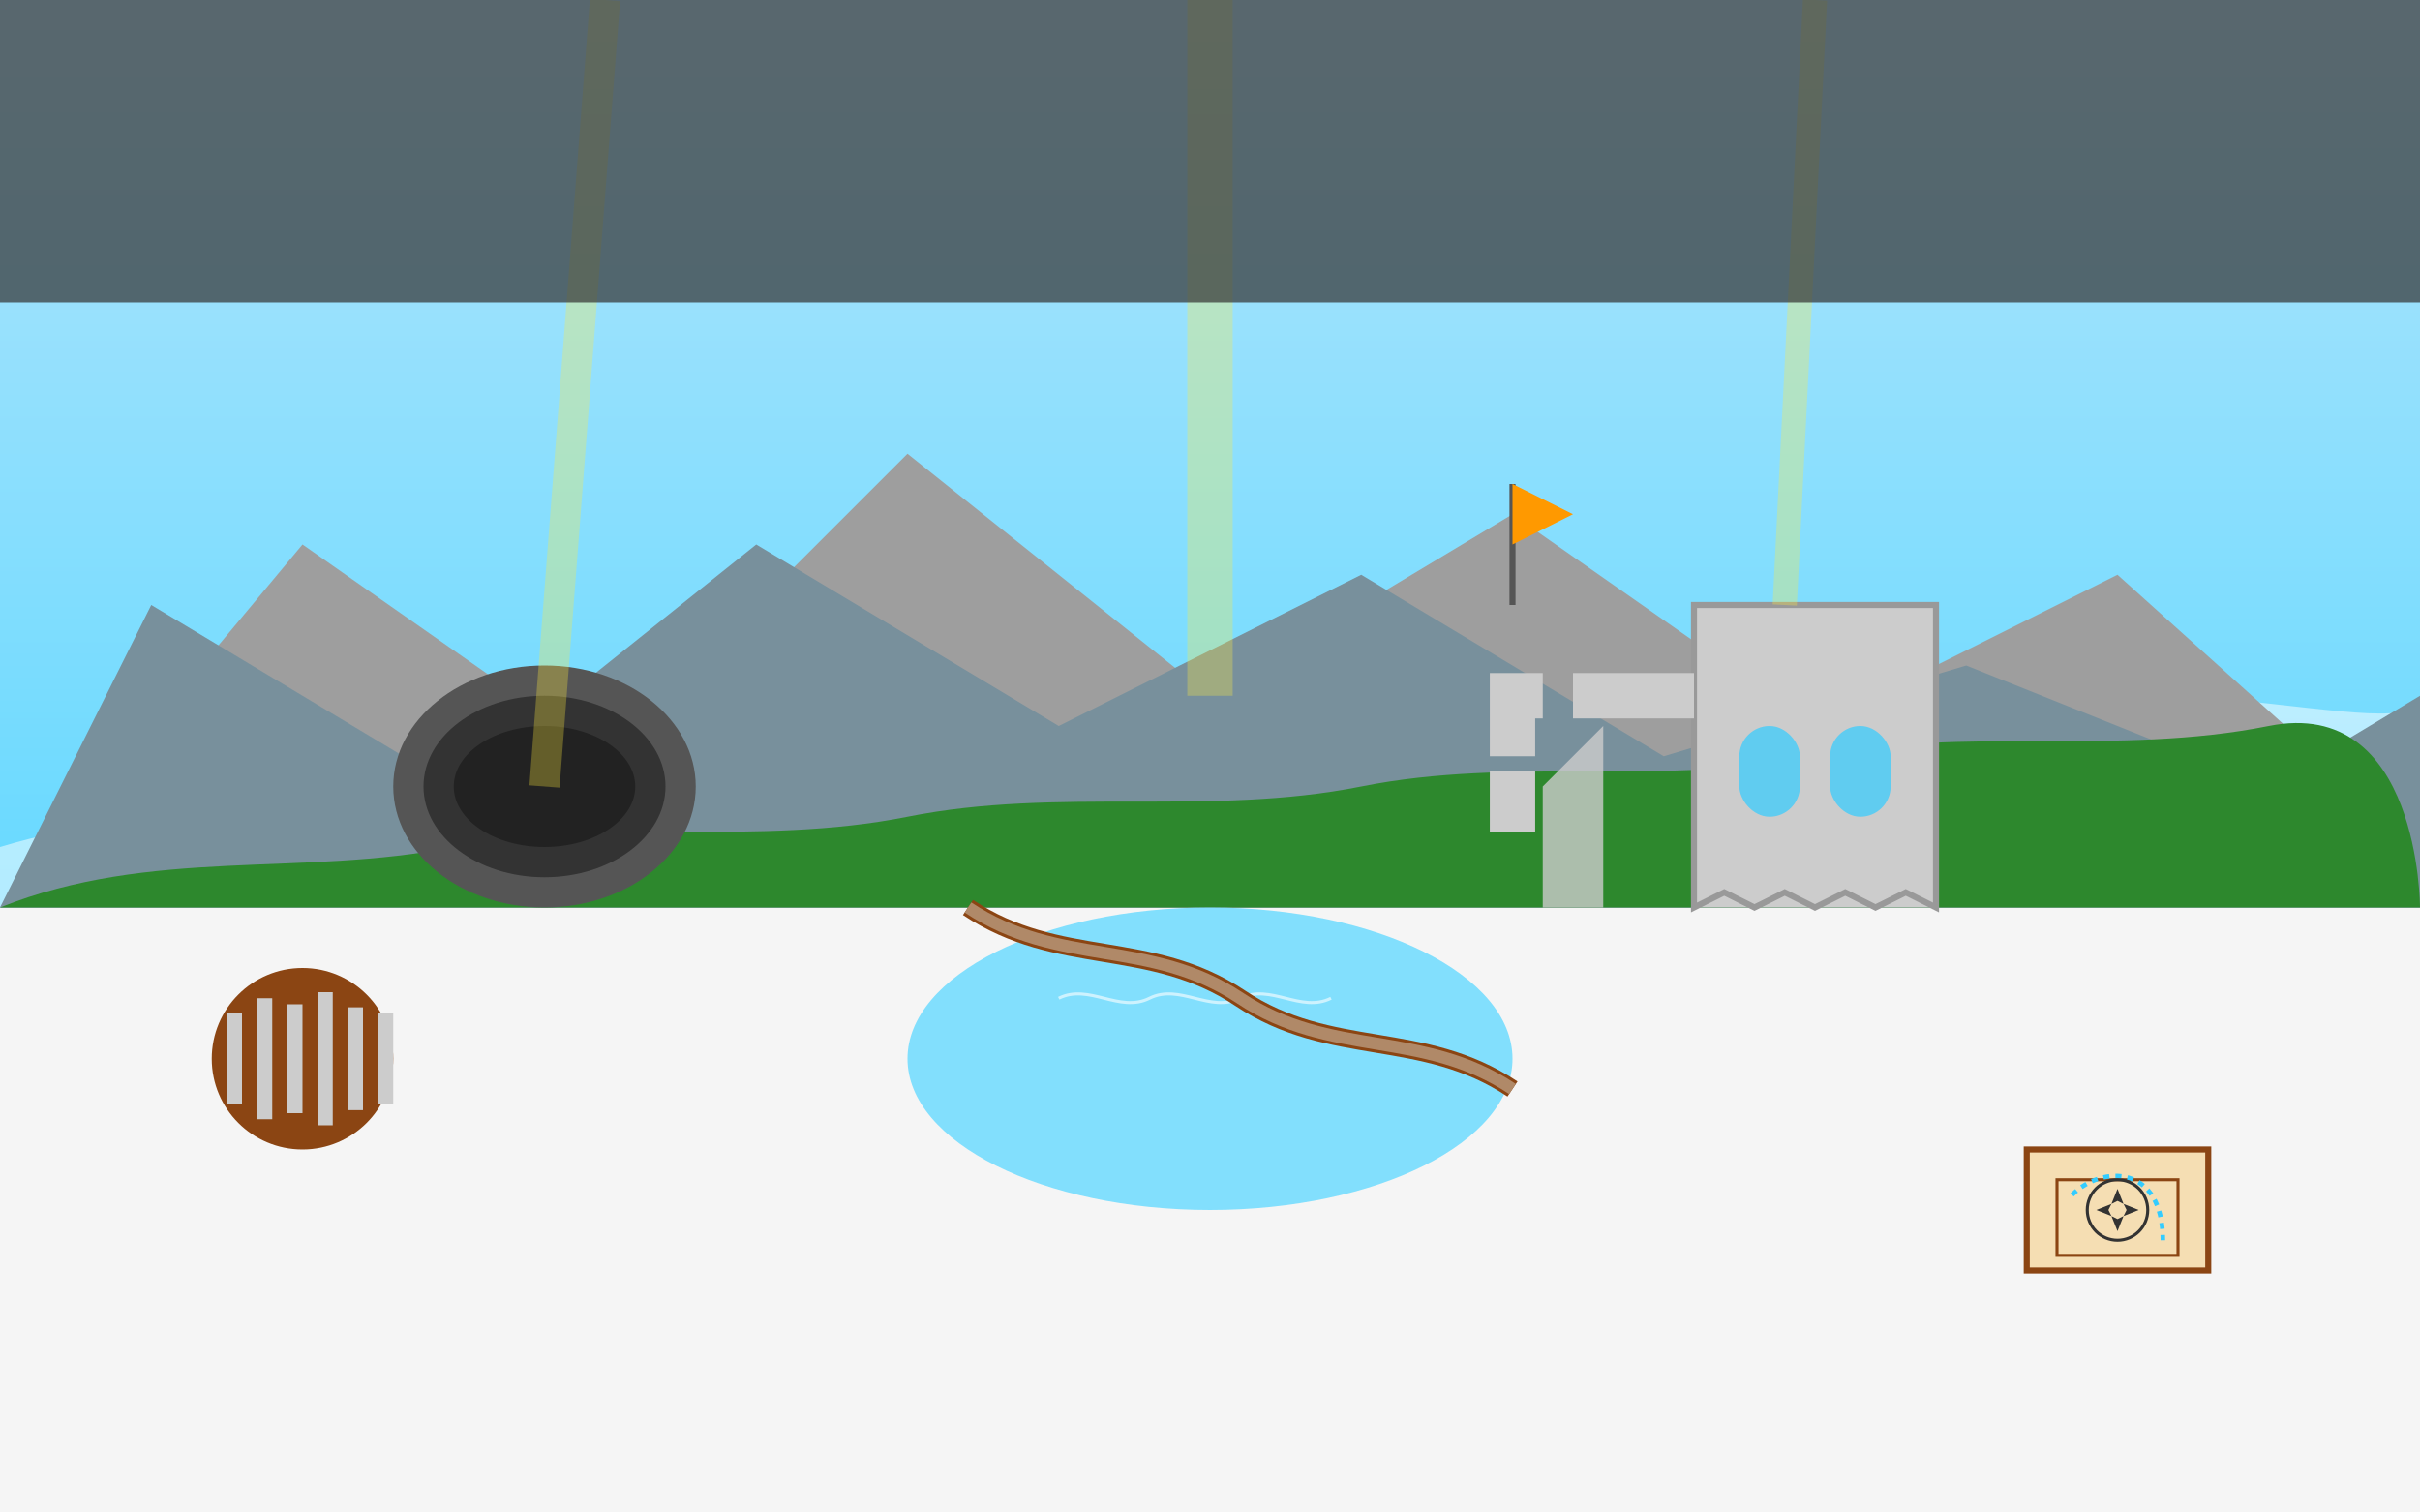
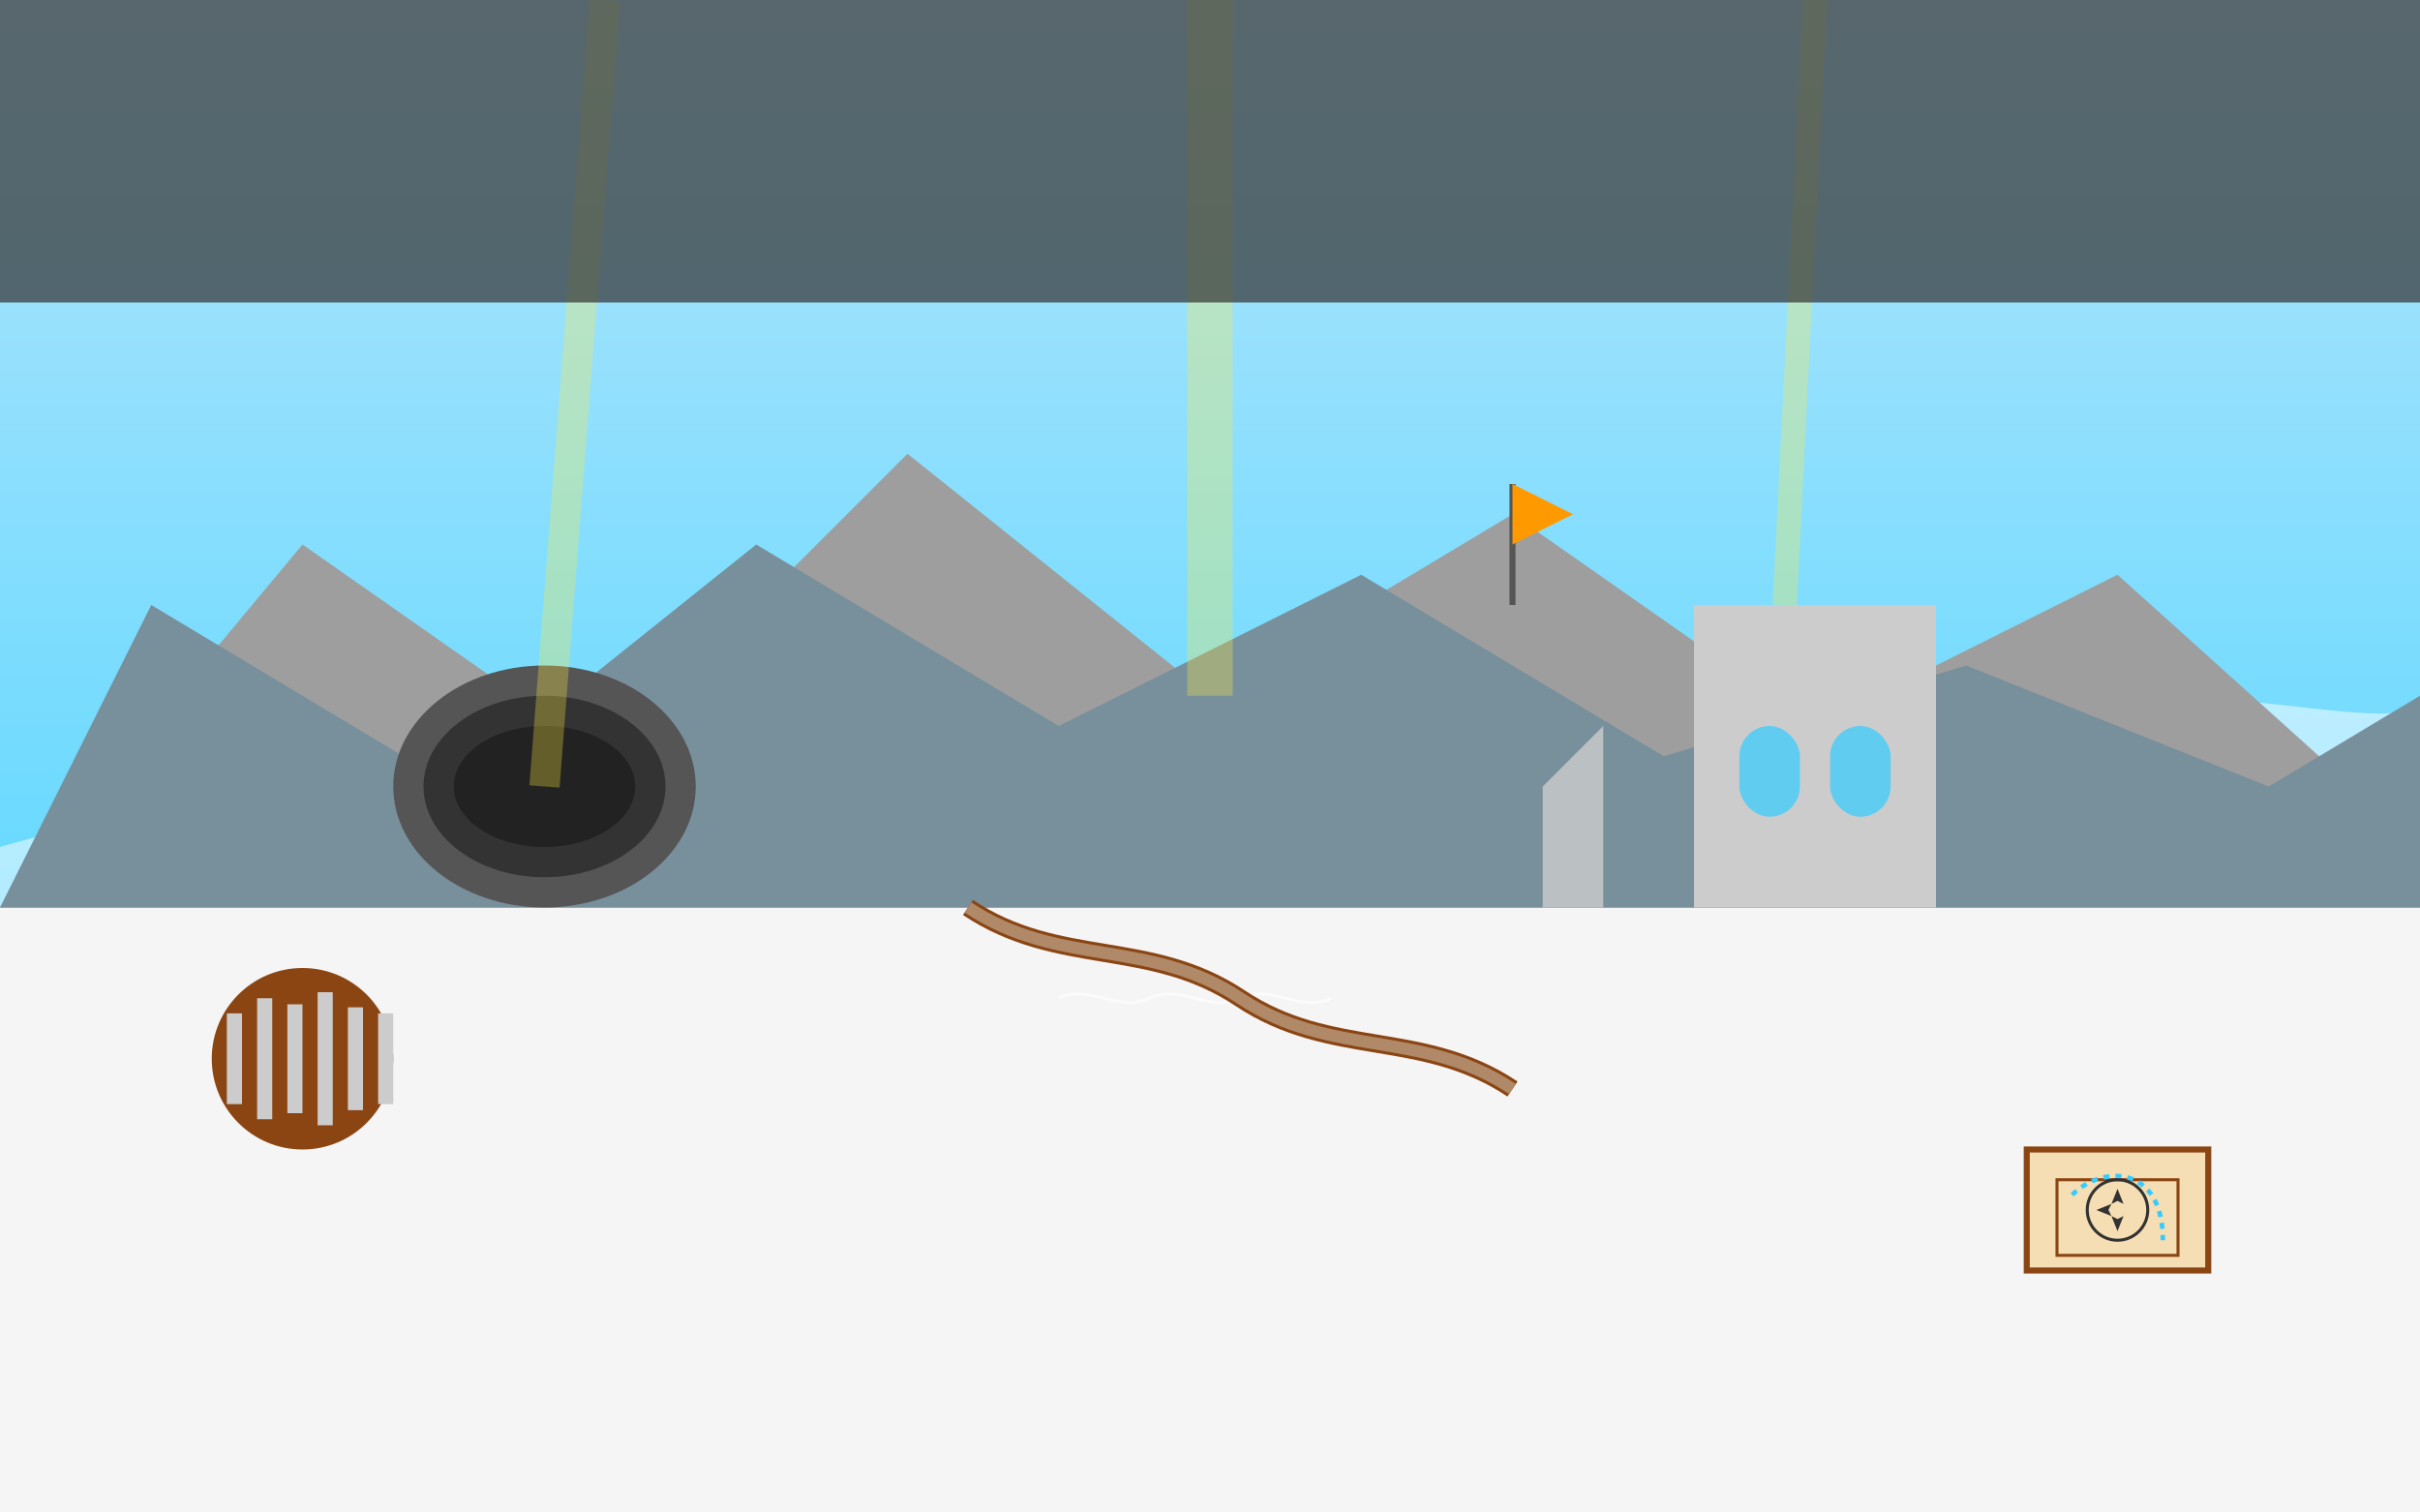
<svg xmlns="http://www.w3.org/2000/svg" width="800" height="500" viewBox="0 0 800 500">
  <style>
    .primary { fill: #33ccff; }
    .primary-light { fill: #66d9ff; }
    .secondary { fill: #ff9900; }
    .dark { fill: #333333; }
    .light { fill: #ffffff; }
    .stone { fill: #cccccc; }
    .ground { fill: #8B4513; }
    .forest { fill: #2D882D; }
    .water { fill: #66d9ff; }
  </style>
  <rect width="800" height="500" fill="#f5f5f5" />
  <defs>
    <linearGradient id="skyGradient" x1="0%" y1="0%" x2="0%" y2="100%">
      <stop offset="0%" stop-color="#B3E5FC" />
      <stop offset="100%" stop-color="#66d9ff" />
    </linearGradient>
  </defs>
  <rect width="800" height="300" fill="url(#skyGradient)" />
  <path d="M0,280 C100,250 200,290 300,260 C400,230 500,270 600,240 C700,210 800,250 800,230 L800,300 L0,300 Z" fill="white" opacity="0.5" />
  <polygon points="0,300 100,180 200,250 300,150 400,230 500,170 600,240 700,190 800,280 800,300" fill="#9E9E9E" />
  <polygon points="0,300 50,200 150,260 250,180 350,240 450,190 550,250 650,220 750,260 800,230 800,300" fill="#78909C" />
-   <path d="M0,300 C50,280 100,290 150,280 C200,270 250,280 300,270 C350,260 400,270 450,260             C500,250 550,260 600,250 C650,240 700,250 750,240 C800,230 800,300 800,300 Z" class="forest" />
  <g transform="translate(600, 200)">
    <rect x="-40" y="0" width="80" height="100" class="stone" />
-     <path d="M-40,0 L-40,100 L-30,95 L-20,100 L-10,95 L0,100 L10,95 L20,100 L30,95 L40,100 L40,0 Z" fill="none" stroke="#999" stroke-width="2" />
-     <path d="M-40,30 L-100,30 L-100,100" fill="none" stroke="#cccccc" stroke-width="15" stroke-dasharray="40,10,30,5,20" />
    <path d="M-90,60 L-90,100 L-70,100 L-70,40 Z" class="stone" opacity="0.8" />
    <rect x="-25" y="40" width="20" height="30" rx="10" class="primary" opacity="0.7" />
    <rect x="5" y="40" width="20" height="30" rx="10" class="primary" opacity="0.7" />
  </g>
  <g transform="translate(180, 260)">
    <ellipse cx="0" cy="0" rx="50" ry="40" fill="#555" />
    <ellipse cx="0" cy="0" rx="40" ry="30" fill="#333" />
    <ellipse cx="0" cy="0" rx="30" ry="20" fill="#222" />
  </g>
-   <ellipse cx="400" cy="350" rx="100" ry="50" class="water" opacity="0.8" />
  <path d="M350,330 C360,325 370,335 380,330 C390,325 400,335 410,330 C420,325 430,335 440,330" fill="none" stroke="white" stroke-width="1" opacity="0.6" />
  <g transform="translate(100, 350)">
    <circle cx="0" cy="0" r="30" fill="#8B4513" />
    <rect x="-25" y="-15" width="5" height="30" class="stone" />
    <rect x="-15" y="-20" width="5" height="40" class="stone" />
    <rect x="-5" y="-18" width="5" height="36" class="stone" />
    <rect x="5" y="-22" width="5" height="44" class="stone" />
    <rect x="15" y="-17" width="5" height="34" class="stone" />
    <rect x="25" y="-15" width="5" height="30" class="stone" />
  </g>
  <path d="M320,300 C350,320 380,310 410,330 C440,350 470,340 500,360" fill="none" stroke="#8B4513" stroke-width="6" />
  <path d="M320,300 C350,320 380,310 410,330 C440,350 470,340 500,360" fill="none" stroke="#B08968" stroke-width="4" />
  <g transform="translate(700, 400)">
    <rect x="-30" y="-20" width="60" height="40" fill="#F5DEB3" stroke="#8B4513" stroke-width="2" />
    <path d="M-20,-10 L20,-10 L20,15 L-20,15 Z" fill="none" stroke="#8B4513" stroke-width="1" />
    <path d="M-15,-5 C-5,-15 15,-15 15,10" fill="none" stroke="#33ccff" stroke-width="1.5" stroke-dasharray="2,2" />
    <g transform="translate(0, 0)">
      <circle cx="0" cy="0" r="10" fill="none" stroke="#333" stroke-width="1" />
      <path d="M0,-7 L2,-2 L0,-3 L-2,-2 Z" class="dark" />
      <path d="M0,7 L2,2 L0,3 L-2,2 Z" class="dark" />
      <path d="M-7,0 L-2,2 L-3,0 L-2,-2 Z" class="dark" />
-       <path d="M7,0 L2,2 L3,0 L2,-2 Z" class="dark" />
    </g>
  </g>
  <g transform="translate(500, 200)">
    <line x1="0" y1="0" x2="0" y2="-40" stroke="#555" stroke-width="2" />
    <path d="M0,-40 L20,-30 L0,-20 Z" class="secondary" />
  </g>
  <g opacity="0.3">
    <path d="M200,0 L180,260" stroke="#FFEB3B" stroke-width="10" />
    <path d="M600,0 L590,200" stroke="#FFEB3B" stroke-width="8" />
    <path d="M400,0 L400,230" stroke="#FFEB3B" stroke-width="15" />
  </g>
  <rect width="800" height="100" fill="#333" opacity="0.7" />
</svg>